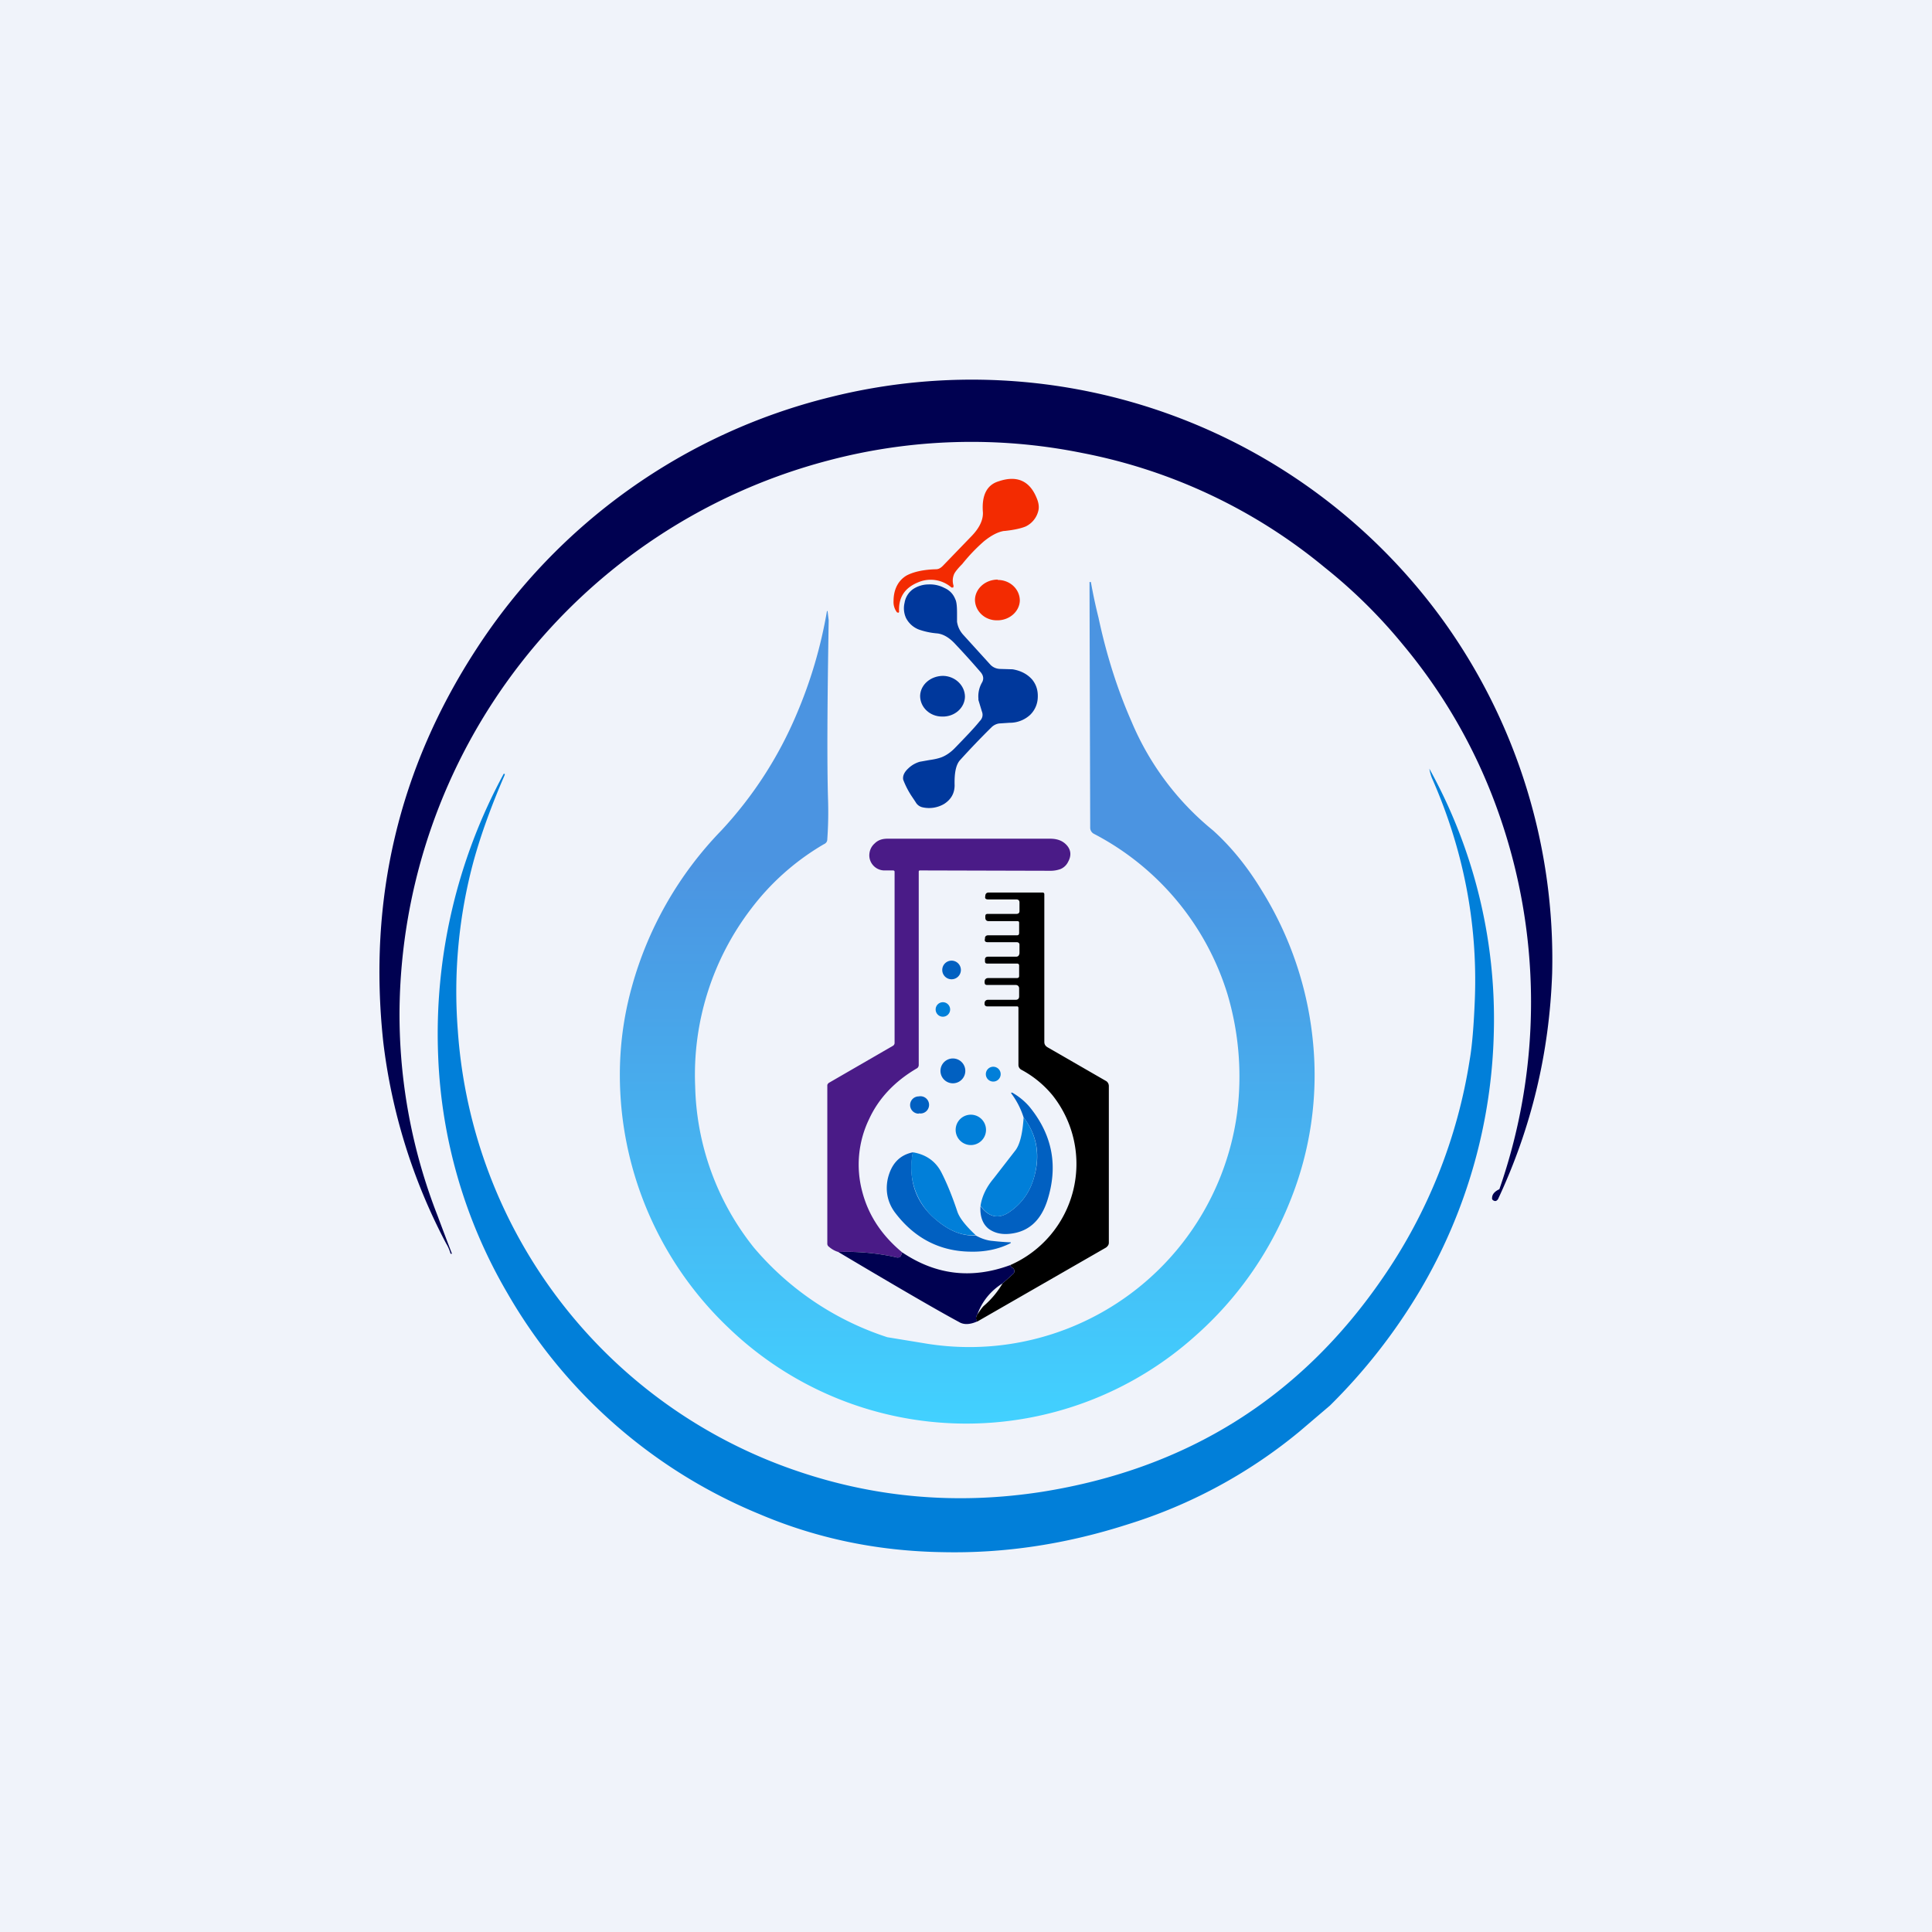
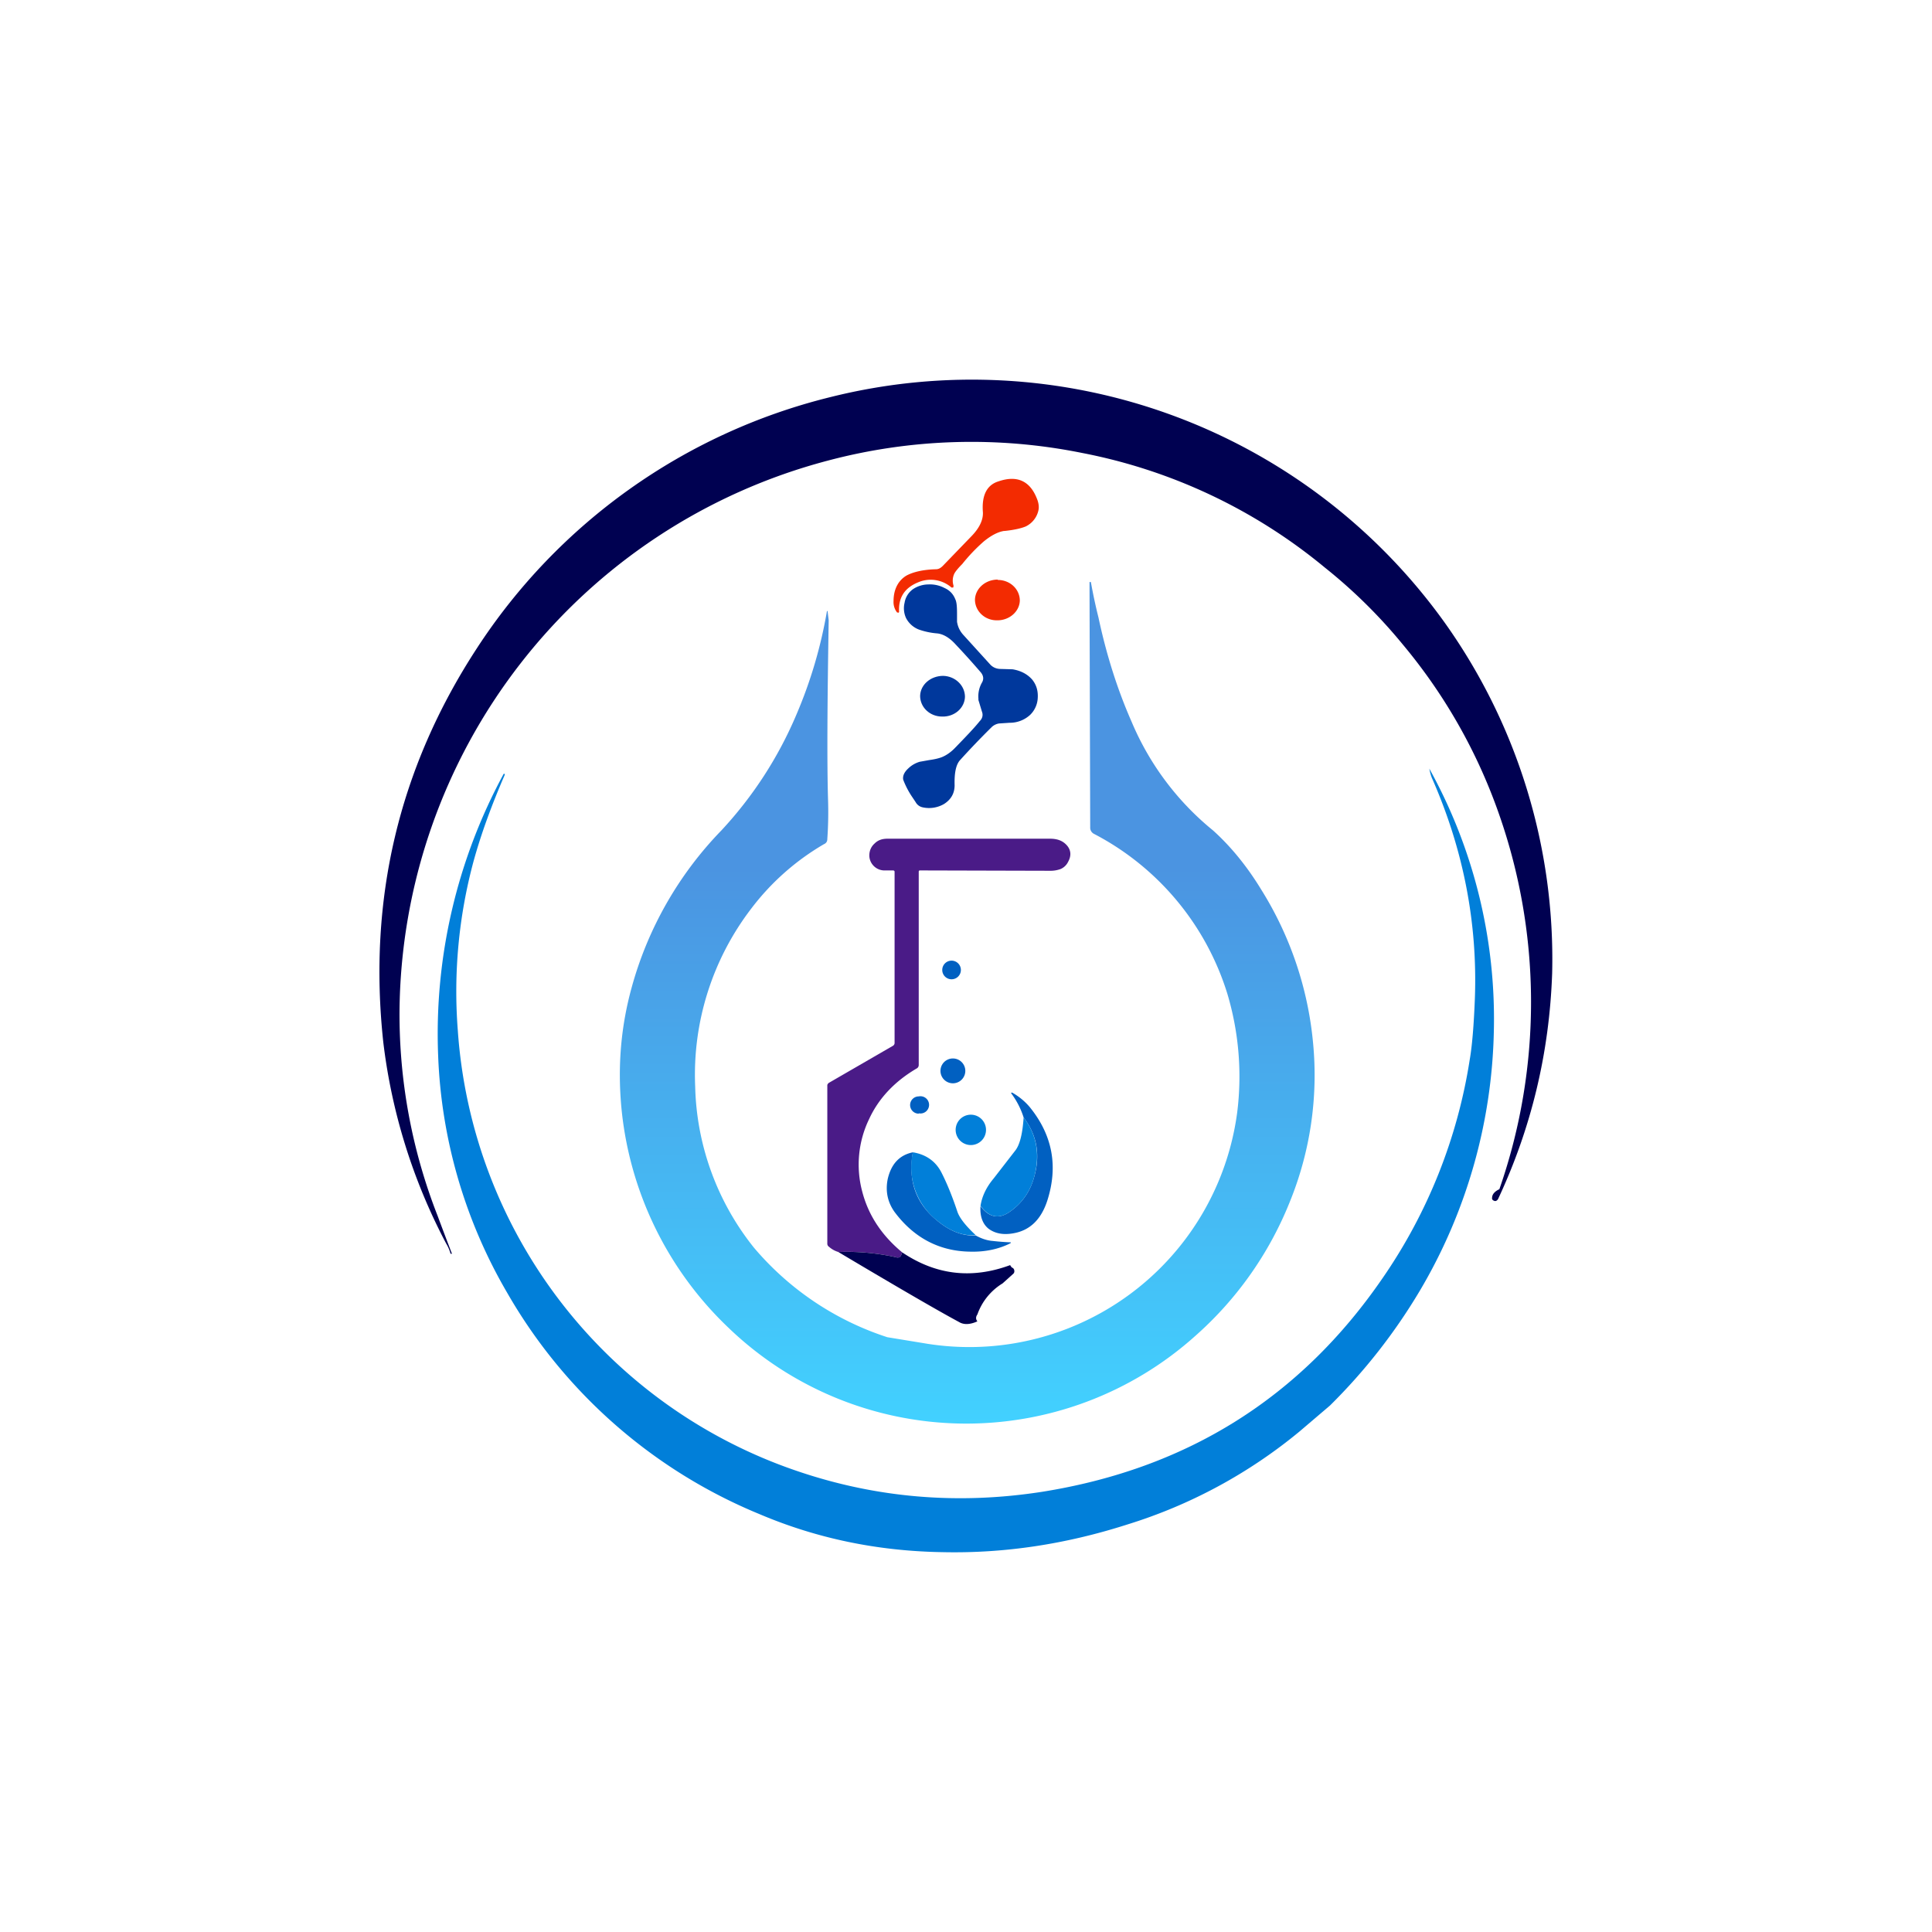
<svg xmlns="http://www.w3.org/2000/svg" width="56" height="56" viewBox="0 0 56 56">
-   <path fill="#F0F3FA" d="M0 0h56v56H0z" />
  <path d="M43.25 34.7c.01-.09.08-.17.21-.23a16.47 16.47 0 0 0-.07-11.04 15.75 15.75 0 0 0-2.73-4.75 15.05 15.05 0 0 0-2.26-2.23 15.69 15.69 0 0 0-7.03-3.32 16.2 16.2 0 0 0-7.37.22 16.65 16.65 0 0 0-12.42 15.97 16.01 16.01 0 0 0 1.1 5.91 116.78 116.78 0 0 0 .42 1.11h-.04a1.17 1.17 0 0 0-.13-.3 16.73 16.73 0 0 1-1.82-5.83c-.45-4.16.46-7.96 2.7-11.4a17.1 17.1 0 0 1 10.26-7.3 16.86 16.86 0 0 1 17.8 6.53 16.8 16.8 0 0 1 3.12 10.17c-.08 2.3-.6 4.48-1.57 6.55-.03.04-.06.06-.1.05-.06-.02-.08-.05-.07-.1Z" fill="#000151" />
  <path d="M26.06 17.73c0 .01 0 .02-.02.03l-.04-.01a.49.49 0 0 1-.1-.33c0-.34.14-.6.38-.74.19-.1.47-.17.85-.18.08 0 .14-.04.2-.1l.84-.87c.22-.23.33-.46.32-.68-.04-.5.12-.8.46-.9.53-.18.9-.01 1.1.49.06.14.07.26.05.35a.68.68 0 0 1-.37.47c-.12.05-.32.1-.61.13h-.02c-.18.03-.37.13-.58.3a5.1 5.1 0 0 0-.63.66c-.12.12-.2.22-.23.28a.48.48 0 0 0-.02.35l-.01.05h-.05a.92.92 0 0 0-.97-.15c-.39.16-.57.44-.55.85ZM28.92 16.8c-.36 0-.65.26-.66.58 0 .33.28.6.63.6.36.01.66-.25.67-.57 0-.33-.28-.6-.64-.6Z" fill="#F32B01" />
  <path d="M26.18 22.6c-.02-.11.03-.22.15-.33a.8.8 0 0 1 .33-.19l.28-.05c.15-.02.27-.05.35-.08.13-.05.26-.14.37-.25.33-.34.58-.6.74-.8.08-.08.1-.18.06-.28l-.1-.33v-.04a.8.8 0 0 1 .1-.46c.06-.1.05-.2-.03-.3a23.8 23.8 0 0 0-.73-.81c-.18-.2-.36-.3-.53-.32a2.12 2.12 0 0 1-.53-.11.7.7 0 0 1-.38-.34.68.68 0 0 1-.04-.44.6.6 0 0 1 .24-.39.81.81 0 0 1 .45-.14.9.9 0 0 1 .46.1c.16.07.26.18.32.33.04.08.05.22.05.42v.23c.02.14.08.27.18.38l.79.87c.08.08.18.12.3.12l.34.01c.24.04.43.14.57.3.12.15.17.32.16.52a.73.73 0 0 1-.22.5.87.87 0 0 1-.6.23l-.3.02a.4.4 0 0 0-.21.1 23 23 0 0 0-.92.96c-.12.13-.17.37-.16.73 0 .23-.1.41-.3.54a.86.86 0 0 1-.63.1.3.3 0 0 1-.2-.15 12 12 0 0 0-.1-.15 2.42 2.42 0 0 1-.26-.5Z" fill="#00389C" />
  <path d="M27.34 19.59c-.36 0-.66.25-.67.58 0 .33.28.6.64.6.36.01.65-.25.66-.57 0-.33-.28-.6-.63-.61Z" fill="#00389C" />
  <path d="M14.63 22.42v.04c-.39.9-.69 1.73-.9 2.49a14.5 14.5 0 0 0-.46 4.92 14.54 14.54 0 0 0 9.84 12.77c2.29.78 4.66.98 7.1.6 4.2-.67 7.49-2.73 9.87-6.2a15.25 15.25 0 0 0 2.52-6.32c.07-.4.12-1 .15-1.78.08-2.18-.33-4.32-1.25-6.4a1.43 1.43 0 0 1-.07-.26 14.97 14.97 0 0 1 1.87 7.6 15.37 15.37 0 0 1-2.15 7.54 16.62 16.62 0 0 1-2.6 3.32l-.88.75a14.6 14.6 0 0 1-5 2.7c-1.78.57-3.56.84-5.35.8-1.89-.03-3.65-.4-5.3-1.1a15.02 15.02 0 0 1-7.32-6.42 14.7 14.7 0 0 1-2-6.87 15.8 15.8 0 0 1 1.9-8.17h.03Z" fill="#017FD9" />
  <path d="M26.15 36.3a.31.31 0 0 1-.06.13c-.02.02-.07.03-.13.01a6.45 6.45 0 0 0-1.66-.15.73.73 0 0 1-.27-.15.11.11 0 0 1-.05-.1v-4.58c0-.03.02-.05.04-.07l1.85-1.07a.1.1 0 0 0 .06-.1v-4.95c0-.03-.02-.04-.05-.04h-.26a.44.44 0 0 1-.33-.17.43.43 0 0 1-.09-.31.45.45 0 0 1 .15-.3c.1-.1.22-.14.38-.14h4.7c.22 0 .38.06.5.2.11.13.13.29.03.47a.43.43 0 0 1-.22.21.85.85 0 0 1-.31.05l-3.76-.01c-.03 0-.04.01-.04.04v5.6c0 .04-.02.08-.06.1-.63.37-1.1.86-1.38 1.47a3.03 3.03 0 0 0-.2 2.09c.18.7.57 1.28 1.16 1.77Z" fill="#4A1B87" />
-   <path d="M28.32 38.3c-.04-.06-.04-.13.01-.2.1-.15.16-.23.2-.26a2.6 2.6 0 0 0 .53-.64l.3-.27a.1.1 0 0 0 .04-.1.1.1 0 0 0-.07-.09.3.3 0 0 1-.05-.07 3.2 3.2 0 0 0 1.23-4.92 3 3 0 0 0-.9-.74.16.16 0 0 1-.09-.15v-1.64c0-.03-.01-.05-.04-.05h-.87a.07.07 0 0 1-.06-.03.07.07 0 0 1-.01-.06v-.03c.02-.05.05-.07.1-.07h.8c.06 0 .1-.03.1-.1v-.23c0-.06-.04-.1-.1-.1h-.82c-.06 0-.08-.02-.08-.08v-.02c0-.06.04-.1.1-.1h.83c.05 0 .07-.02.07-.06v-.3c0-.04-.02-.06-.06-.06h-.86c-.05 0-.07-.02-.07-.07v-.05c0-.05.03-.08.09-.08h.81c.06 0 .09-.03.1-.1v-.25c0-.04-.03-.07-.08-.07h-.84c-.07 0-.1-.03-.08-.1v-.02c0-.05.04-.08.09-.08h.84c.04 0 .06-.02.06-.07v-.29c0-.03-.01-.05-.05-.05h-.83c-.07 0-.1-.04-.1-.1v-.04c0-.05.02-.07.07-.07h.83c.06 0 .09-.03.09-.08v-.25c0-.06-.03-.09-.1-.09h-.81c-.07 0-.1-.03-.08-.1v-.02c.01-.05.04-.08.1-.08h1.56c.03 0 .05.02.05.05v4.28c0 .07.03.12.1.16l1.7.98c.04.03.07.08.07.14v4.54c0 .06-.03.1-.08.14l-3.74 2.15Z" />
  <path d="M27.53 28.38a.27.27 0 1 0 0-.53.27.27 0 0 0 0 .53Z" fill="#0160C1" />
-   <path d="M27.33 29.47a.21.21 0 1 0 0-.42.21.21 0 0 0 0 .42Z" fill="#017FD9" />
  <path d="M27.62 31.4a.36.36 0 1 0 0-.72.36.36 0 0 0 0 .72Z" fill="#0160C1" />
-   <path d="M28.79 31.35a.21.21 0 1 0 0-.43.21.21 0 0 0 0 .43Z" fill="#017FD9" />
  <path d="M28.42 34.96c.24.32.51.38.81.19.38-.25.63-.6.75-1.05.18-.64.07-1.21-.31-1.71a2.34 2.34 0 0 0-.36-.7v-.02h.03c.21.12.4.28.54.46.63.8.79 1.68.48 2.66-.18.56-.51.88-1 .96-.29.05-.52 0-.7-.13-.18-.14-.26-.37-.24-.66ZM26.63 32.27a.25.25 0 1 0 0-.49.25.25 0 0 0 0 .5Z" fill="#0160C1" />
  <path d="M28.14 33.19a.44.44 0 1 0 0-.88.44.44 0 0 0 0 .88ZM28.42 34.96c.04-.28.17-.55.38-.8l.62-.8c.14-.17.22-.5.25-.97.38.5.48 1.07.31 1.71-.12.45-.37.8-.75 1.05-.3.19-.57.13-.81-.2Z" fill="#017FD9" />
  <path d="M26.46 33.4c-.15.84.1 1.51.74 2.01.36.29.72.42 1.08.4.18.1.35.15.5.16a7 7 0 0 0 .52.04c0 .01 0 .02-.02.03-.34.17-.73.25-1.15.24-.9-.01-1.64-.4-2.2-1.15-.2-.28-.27-.6-.2-.95.1-.44.34-.7.73-.78Z" fill="#0160C1" />
  <path d="M28.28 35.8c-.36.03-.72-.1-1.08-.39a1.97 1.97 0 0 1-.74-2.01c.37.06.65.25.82.57.15.29.31.67.47 1.15.06.18.24.41.53.68Z" fill="#017FD9" />
  <path d="M26.15 36.3c.98.66 2.02.78 3.13.37a.3.3 0 0 0 .05.07.1.1 0 0 1 .07.09.1.1 0 0 1-.04.1l-.3.27a1.73 1.73 0 0 0-.73.9c-.05.07-.05.14 0 .2-.22.1-.4.1-.53.02-.56-.3-1.72-.97-3.5-2.03.57-.02 1.12.03 1.66.15.06.02.1.01.13-.01a.31.31 0 0 0 .06-.13Z" fill="#000151" />
  <path d="M31.62 16.87a14.93 14.93 0 0 0 .22 1.03c.23 1.08.55 2.09.96 3.02a8.11 8.11 0 0 0 2.36 3.15c.51.46.98 1.03 1.4 1.72a10.15 10.15 0 0 1 1.5 4.44 9.74 9.74 0 0 1-.68 4.62 10.27 10.27 0 0 1-2.72 3.86 9.94 9.94 0 0 1-13.54-.22 10.12 10.12 0 0 1-3.11-6.4c-.11-1.2-.01-2.35.3-3.47a10.53 10.53 0 0 1 2.6-4.55 11.5 11.5 0 0 0 2.18-3.37 13.27 13.27 0 0 0 .88-2.99c.01 0 .02 0 .02.02l.03.25c-.04 2.39-.05 4.1-.02 5.16a11.17 11.17 0 0 1-.02 1.18c0 .07-.03.12-.1.15a7.17 7.17 0 0 0-2.1 1.86 7.92 7.92 0 0 0-1.63 5.16 7.76 7.76 0 0 0 1.7 4.67 8.5 8.5 0 0 0 3.87 2.6l1.16.19a7.83 7.83 0 0 0 8.98-6.7 8.38 8.38 0 0 0-.28-3.43 7.83 7.83 0 0 0-3.87-4.65.2.2 0 0 1-.11-.19l-.02-7.1v-.01h.04Z" fill="url(#a)" />
  <defs>
    <linearGradient id="a" x1="28.04" y1="16.87" x2="28.04" y2="41.26" gradientUnits="userSpaceOnUse">
      <stop offset=".34" stop-color="#4B94E1" />
      <stop offset="1" stop-color="#42D1FF" />
    </linearGradient>
  </defs>
</svg>